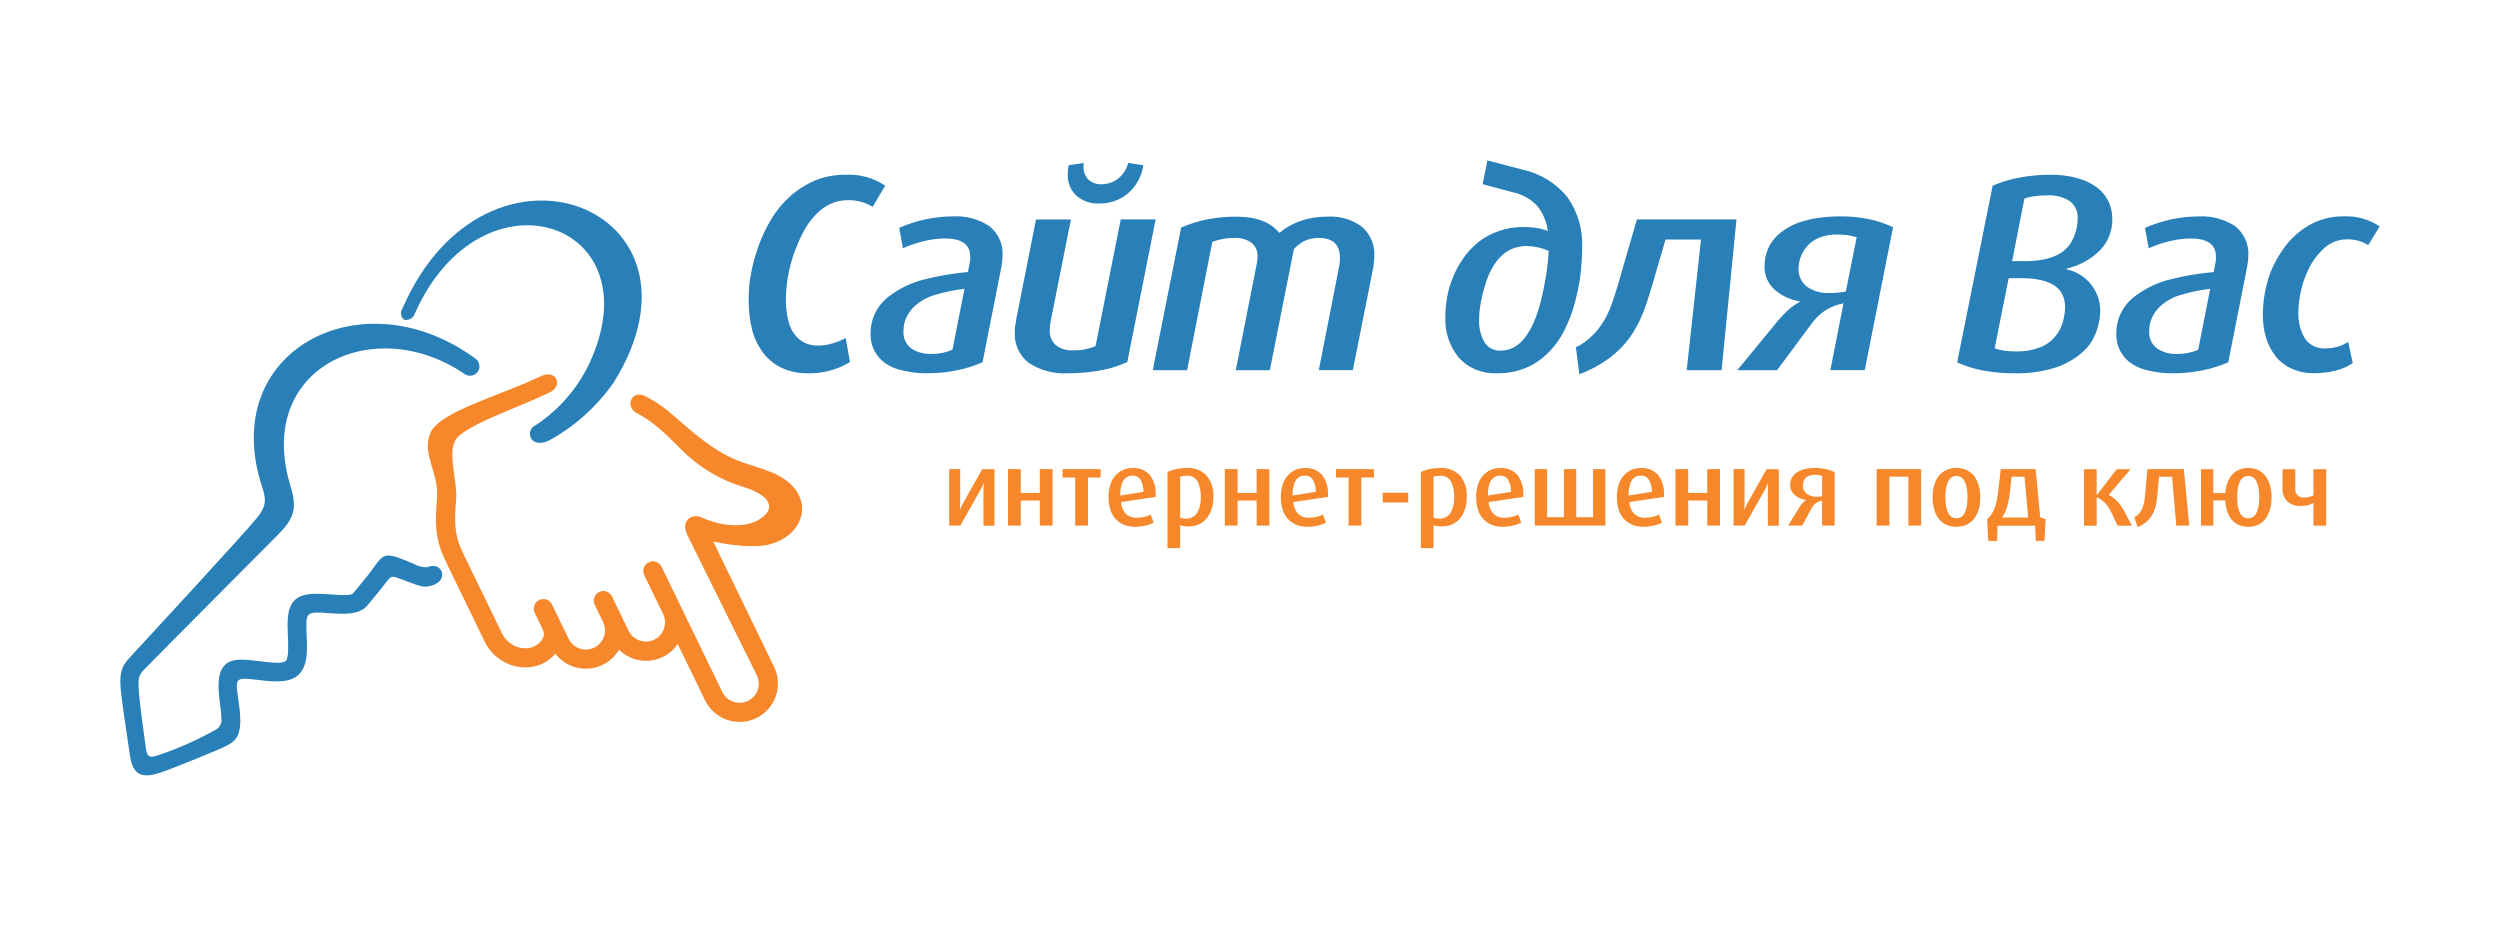
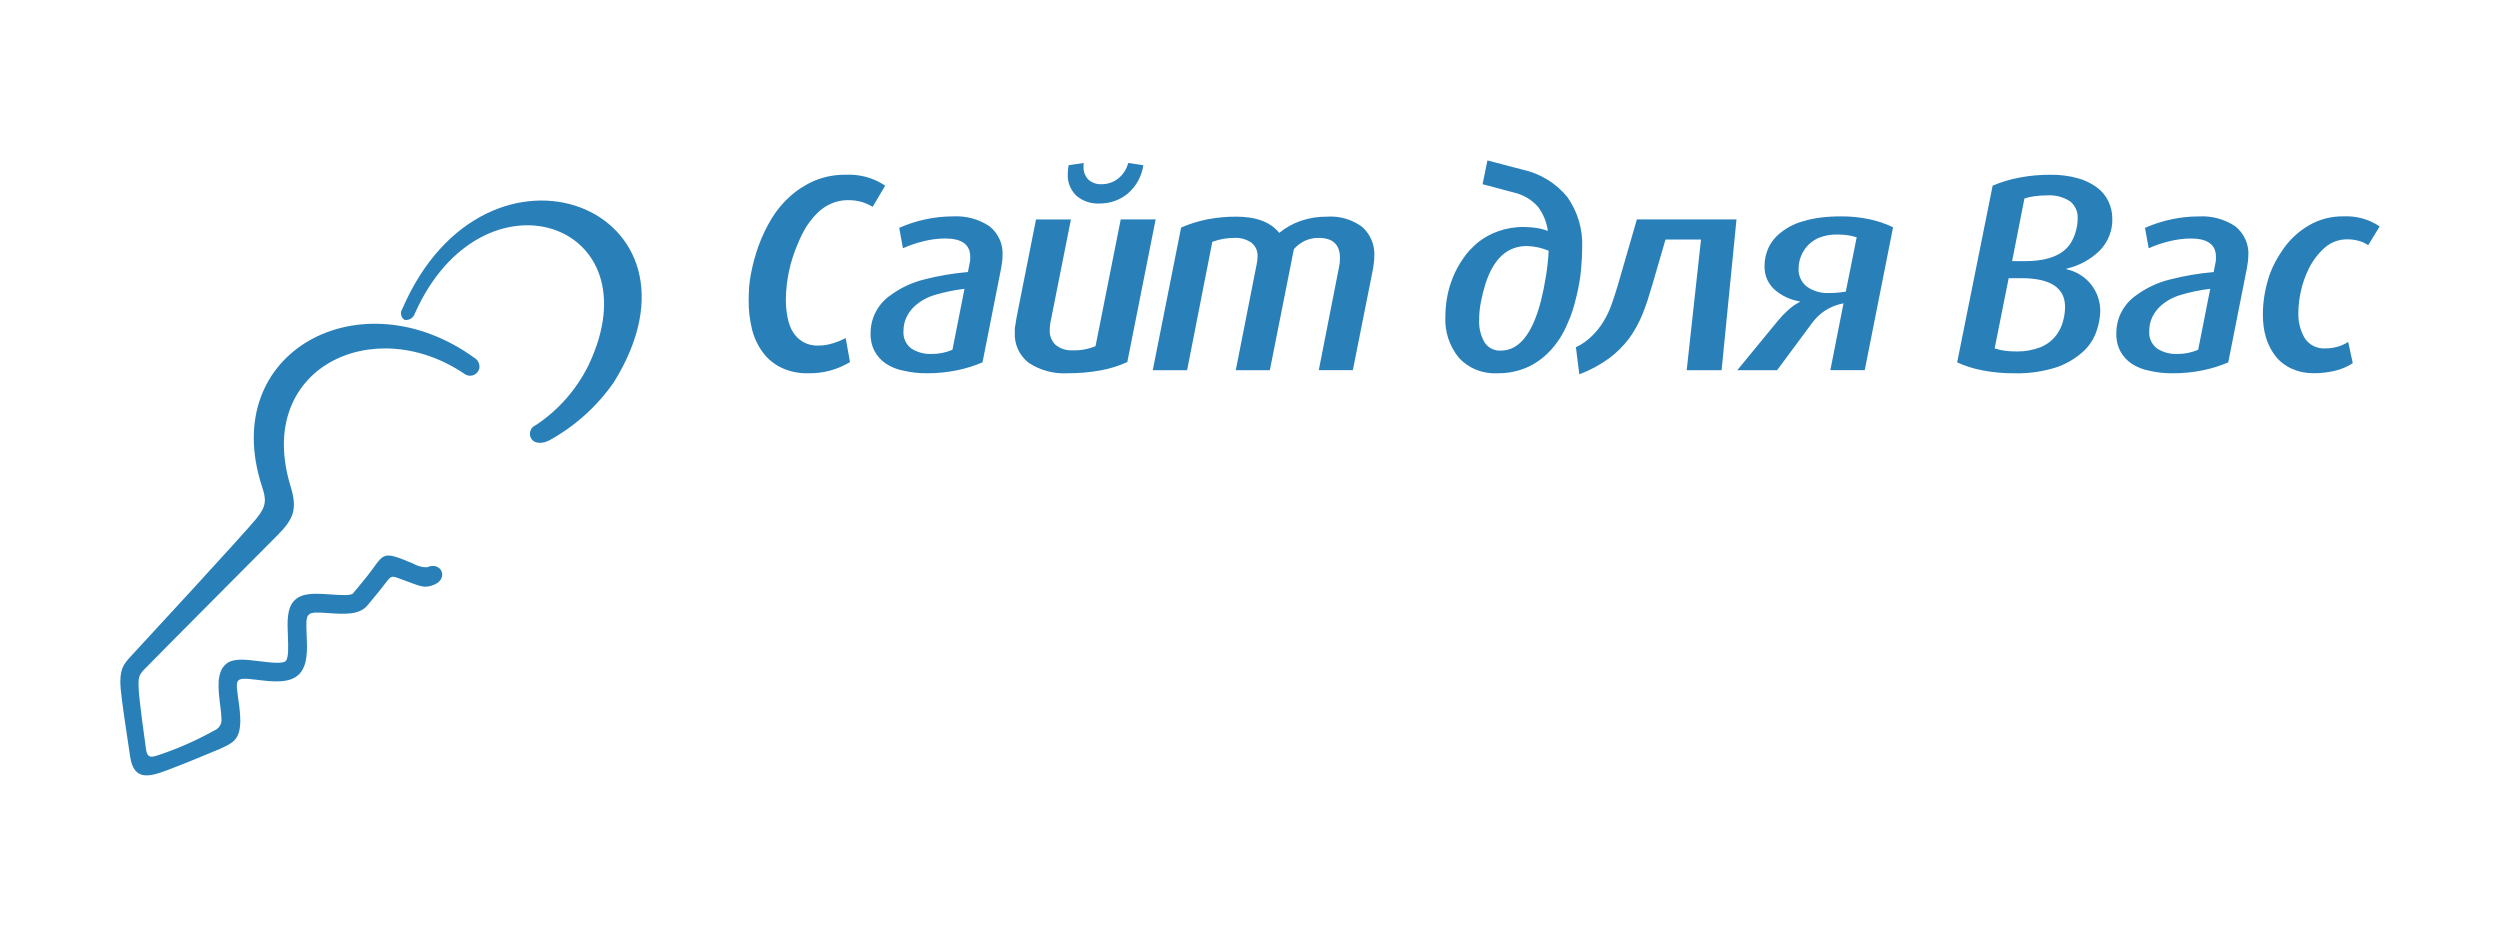
<svg xmlns="http://www.w3.org/2000/svg" width="187" height="70" viewBox="0 0 187 70" fill="none">
-   <path fill-rule="evenodd" clip-rule="evenodd" d="M45.07 49.734C44.475 50.02 43.8 50.094 43.157 49.942C42.515 49.79 41.945 49.422 41.541 48.899C41.28 49.208 40.957 49.459 40.594 49.635C40.318 49.768 40.023 49.856 39.719 49.896C39.023 49.982 38.318 49.847 37.705 49.508C37.085 49.174 36.584 48.656 36.271 48.026L33.298 41.902C32.449 40.154 32.567 38.723 32.692 37.257C32.851 35.368 31.488 33.911 32.215 32.339C32.942 30.766 37.539 29.552 40.49 28.122C41.618 27.601 42.206 28.891 41.029 29.392C38.586 30.576 34.538 31.883 34.022 33.001C33.506 34.119 34.233 36.017 34.119 37.374C34.013 38.641 33.909 39.877 34.588 41.276L37.561 47.401C37.743 47.764 38.033 48.062 38.392 48.254C38.738 48.448 39.137 48.526 39.531 48.479C39.683 48.458 39.83 48.412 39.968 48.344C40.196 48.236 40.392 48.069 40.534 47.861C40.645 47.706 40.696 47.516 40.679 47.327C40.669 47.255 40.647 47.186 40.614 47.122V47.119V47.115L39.989 45.822C39.912 45.652 39.904 45.459 39.968 45.283C40.031 45.107 40.161 44.964 40.329 44.882C40.497 44.8 40.691 44.788 40.868 44.846C41.045 44.905 41.193 45.031 41.279 45.197L41.905 46.489L41.909 46.498L42.531 47.778C42.697 48.12 42.992 48.382 43.351 48.507C43.711 48.631 44.105 48.608 44.447 48.442C44.789 48.276 45.051 47.981 45.175 47.622C45.3 47.263 45.277 46.869 45.111 46.527L44.485 45.238C44.444 45.153 44.42 45.061 44.414 44.967C44.409 44.873 44.422 44.779 44.453 44.69C44.484 44.601 44.532 44.519 44.594 44.449C44.657 44.379 44.733 44.321 44.817 44.28C44.902 44.239 44.994 44.215 45.088 44.21C45.182 44.204 45.276 44.217 45.365 44.248C45.454 44.279 45.536 44.327 45.606 44.389C45.677 44.452 45.734 44.528 45.775 44.612L46.401 45.902L47.027 47.194C47.196 47.532 47.491 47.79 47.848 47.912C48.206 48.034 48.597 48.01 48.937 47.845C49.277 47.68 49.538 47.388 49.663 47.032C49.789 46.675 49.769 46.284 49.608 45.943L48.815 44.31L48.189 43.018C48.106 42.846 48.095 42.649 48.157 42.469C48.22 42.289 48.351 42.142 48.523 42.059C48.694 41.975 48.891 41.964 49.071 42.026C49.251 42.089 49.399 42.22 49.482 42.392L50.108 43.681L50.901 45.314L54.03 51.762C54.196 52.104 54.491 52.366 54.851 52.49C55.21 52.615 55.604 52.592 55.947 52.426C56.289 52.26 56.551 51.965 56.676 51.606C56.8 51.246 56.777 50.852 56.611 50.51L51.495 40.187C50.782 38.902 51.808 38.377 52.474 38.705C53.65 39.248 55.371 39.562 56.588 38.971C58.247 38.087 57.579 37.053 55.715 36.458C53.864 35.915 52.186 34.899 50.848 33.51C50.416 33.078 49.94 32.601 49.312 32.057C48.789 31.593 48.209 31.196 47.587 30.877C46.743 30.415 47.229 29.035 48.368 29.684C49.045 30.039 49.678 30.473 50.252 30.977C51.832 32.345 53.487 33.874 55.546 34.587C57.072 35.116 58.724 35.42 59.619 36.799C60.549 38.229 59.738 40.114 57.607 40.711C56.494 41.023 54.498 40.771 53.347 40.502L57.901 49.882C58.233 50.566 58.279 51.354 58.03 52.072C57.781 52.791 57.257 53.381 56.572 53.712C55.888 54.044 55.1 54.091 54.381 53.842C53.662 53.593 53.072 53.069 52.74 52.385L50.694 48.171C50.341 48.694 49.824 49.085 49.225 49.284C48.626 49.483 47.978 49.478 47.382 49.27C46.975 49.13 46.604 48.899 46.298 48.596C46.012 49.09 45.584 49.486 45.07 49.734Z" fill="#F6872A" />
  <path fill-rule="evenodd" clip-rule="evenodd" d="M30.099 23.089C36.393 8.553 54.003 15.592 45.914 28.594C44.672 30.378 43.039 31.854 41.141 32.911C40.678 33.175 40.004 33.259 39.725 32.788C39.677 32.701 39.647 32.604 39.639 32.504C39.631 32.404 39.645 32.303 39.679 32.209C39.713 32.115 39.767 32.029 39.838 31.958C39.908 31.886 39.992 31.831 40.086 31.795C41.779 30.67 43.143 29.114 44.036 27.288C49.107 16.583 36.038 12.196 31.032 23.445C30.982 23.605 30.876 23.742 30.733 23.83C30.591 23.919 30.422 23.953 30.256 23.927C30.19 23.883 30.133 23.826 30.09 23.76C30.046 23.694 30.016 23.619 30.001 23.541C29.986 23.463 29.988 23.383 30.004 23.305C30.021 23.228 30.053 23.154 30.099 23.089ZM35.522 26.795C35.641 26.872 35.735 26.981 35.795 27.11C35.854 27.239 35.876 27.381 35.858 27.522C35.836 27.64 35.784 27.752 35.708 27.845C35.631 27.938 35.532 28.01 35.42 28.054C35.308 28.098 35.186 28.113 35.067 28.097C34.947 28.081 34.834 28.035 34.737 27.963C27.925 23.348 19.026 27.522 21.733 36.367C22.249 38.052 21.994 38.791 20.763 40.029C20.081 40.715 11.56 49.272 10.763 50.101C10.334 50.546 10.341 50.816 10.377 51.587C10.413 52.386 10.859 55.63 10.928 56.081C11.043 56.838 11.485 56.597 12.037 56.419C13.415 55.949 14.748 55.355 16.019 54.644C16.169 54.586 16.299 54.487 16.397 54.36C16.494 54.232 16.554 54.079 16.57 53.919C16.563 53.528 16.529 53.137 16.47 52.749C16.321 51.555 16.16 50.265 16.933 49.645C17.466 49.22 18.367 49.331 19.346 49.451C20.21 49.558 21.159 49.672 21.376 49.439C21.594 49.207 21.567 48.367 21.534 47.562C21.489 46.514 21.448 45.499 22.023 44.913C22.607 44.316 23.635 44.387 24.685 44.46C25.46 44.515 26.252 44.57 26.407 44.384C26.727 44.001 27 43.667 27.256 43.356C28.841 41.424 28.328 41.079 30.897 42.152C31.212 42.341 31.573 42.439 31.941 42.434C32.984 41.962 33.588 43.233 32.518 43.715C31.769 44.056 31.402 43.831 30.422 43.477C29.002 42.965 29.434 42.914 28.341 44.247C28.059 44.591 27.758 44.958 27.485 45.285C26.871 46.02 25.715 45.939 24.584 45.861C22.854 45.74 22.866 45.769 22.939 47.505C22.984 48.596 23.031 49.725 22.405 50.398C21.701 51.155 20.379 50.992 19.173 50.844C17.427 50.629 17.639 50.799 17.862 52.576C17.931 53.03 17.969 53.489 17.976 53.949C17.946 55.385 17.392 55.586 16.366 56.053C15.408 56.465 13.427 57.267 12.433 57.637C11.131 58.125 10.002 58.395 9.735 56.599C9.5 55.022 9.101 52.429 9.024 51.501C8.908 50.102 9.226 49.7 9.768 49.113C10.612 48.203 18.183 40.004 19.181 38.786C19.963 37.833 19.913 37.35 19.597 36.386C16.287 26.264 27.027 20.601 35.522 26.795Z" fill="#2980B9" />
-   <path fill-rule="evenodd" clip-rule="evenodd" d="M73.566 36.721C73.566 36.533 73.573 36.345 73.589 36.157H73.573C73.49 36.343 73.409 36.511 73.331 36.66L71.828 39.316H71V35.092H71.821V37.561C71.821 37.744 71.813 37.929 71.797 38.119H71.813C71.882 37.944 71.963 37.774 72.055 37.61L73.469 35.094H74.384V39.318H73.563V36.724L73.566 36.721ZM77.778 39.315V37.442H76.355V39.315H75.402V35.091H76.355V36.87H77.778V35.091H78.731V39.315H77.778ZM81.38 35.718V39.315H80.426V35.72H79.48V35.093H82.325V35.72H81.379L81.38 35.718ZM83.851 37.552C83.865 37.874 83.989 38.181 84.202 38.422C84.312 38.527 84.442 38.609 84.585 38.661C84.727 38.714 84.879 38.736 85.031 38.727C85.224 38.727 85.417 38.705 85.605 38.661C85.768 38.627 85.925 38.567 86.07 38.484L86.297 39.098C86.097 39.197 85.885 39.27 85.667 39.317C85.415 39.376 85.156 39.404 84.897 39.404C84.609 39.408 84.322 39.355 84.054 39.247C83.811 39.141 83.596 38.983 83.421 38.784C83.247 38.585 83.118 38.35 83.045 38.095C83.003 37.955 82.972 37.812 82.952 37.668C82.93 37.511 82.92 37.352 82.921 37.194C82.917 36.892 82.956 36.591 83.038 36.301C83.108 36.048 83.231 35.813 83.397 35.611C83.553 35.423 83.748 35.271 83.968 35.165C84.208 35.057 84.47 35.003 84.734 35.008C84.971 34.993 85.207 35.032 85.427 35.122C85.647 35.211 85.844 35.349 86.003 35.525C86.327 35.963 86.484 36.503 86.445 37.046V37.171L83.851 37.555V37.552ZM85.531 36.792C85.539 36.48 85.468 36.171 85.323 35.895C85.259 35.789 85.167 35.704 85.058 35.648C84.948 35.592 84.825 35.568 84.703 35.577C84.563 35.574 84.425 35.609 84.304 35.679C84.186 35.749 84.088 35.848 84.018 35.965C83.938 36.102 83.881 36.252 83.851 36.408C83.813 36.596 83.794 36.788 83.796 36.98V37.066L85.531 36.792ZM90.761 37.152C90.764 37.468 90.719 37.783 90.628 38.085C90.55 38.344 90.419 38.584 90.245 38.79C90.085 38.979 89.885 39.129 89.659 39.229C89.421 39.328 89.166 39.378 88.909 39.378C88.79 39.378 88.671 39.369 88.553 39.35C88.458 39.337 88.365 39.314 88.275 39.284V41H87.329V35.309C87.545 35.202 87.775 35.124 88.013 35.078C88.266 35.028 88.524 35.003 88.782 35.004C89.051 34.987 89.321 35.028 89.573 35.124C89.825 35.22 90.054 35.37 90.243 35.562C90.612 36.005 90.797 36.573 90.76 37.149L90.761 37.152ZM89.815 37.176C89.835 36.773 89.753 36.371 89.577 36.008C89.496 35.868 89.377 35.754 89.234 35.679C89.091 35.604 88.929 35.572 88.768 35.585C88.68 35.585 88.593 35.591 88.506 35.605C88.426 35.616 88.349 35.638 88.276 35.672V38.719C88.41 38.773 88.553 38.797 88.697 38.79C88.861 38.8 89.024 38.768 89.172 38.696C89.319 38.623 89.445 38.514 89.537 38.378C89.746 38.014 89.843 37.595 89.816 37.176H89.815ZM93.996 39.315V37.442H92.572V39.315H91.619V35.091H92.572V36.87H93.995V35.091H94.948V39.315H93.994H93.996ZM96.739 37.552C96.754 37.874 96.878 38.181 97.091 38.422C97.201 38.527 97.331 38.609 97.474 38.661C97.616 38.714 97.768 38.736 97.919 38.727C98.113 38.727 98.306 38.705 98.494 38.661C98.657 38.627 98.814 38.567 98.959 38.484L99.186 39.098C98.986 39.197 98.774 39.27 98.556 39.317C98.304 39.376 98.046 39.404 97.787 39.404C97.498 39.408 97.211 39.355 96.942 39.247C96.7 39.141 96.484 38.983 96.31 38.784C96.136 38.585 96.007 38.349 95.934 38.095C95.892 37.955 95.861 37.812 95.841 37.668C95.819 37.511 95.809 37.352 95.81 37.194C95.806 36.892 95.845 36.591 95.927 36.301C95.997 36.048 96.12 35.813 96.286 35.611C96.442 35.423 96.637 35.271 96.857 35.165C97.097 35.057 97.359 35.004 97.623 35.008C97.86 34.993 98.097 35.032 98.317 35.122C98.536 35.211 98.733 35.349 98.892 35.525C99.216 35.963 99.373 36.503 99.334 37.046V37.171L96.739 37.555V37.552ZM98.42 36.792C98.428 36.48 98.357 36.171 98.213 35.895C98.148 35.789 98.056 35.704 97.947 35.648C97.837 35.592 97.714 35.568 97.591 35.577C97.451 35.574 97.314 35.61 97.193 35.679C97.076 35.749 96.978 35.848 96.907 35.965C96.827 36.102 96.771 36.252 96.74 36.408C96.702 36.596 96.683 36.788 96.685 36.98V37.066L98.42 36.792ZM101.827 35.718V39.315H100.874V35.72H99.928V35.093H102.773V35.72H101.827L101.827 35.718ZM103.43 37.591V36.862H105.336V37.591H103.43ZM109.713 37.152C109.717 37.468 109.672 37.783 109.58 38.085C109.502 38.344 109.371 38.584 109.197 38.79C109.037 38.979 108.837 39.129 108.611 39.229C108.373 39.328 108.119 39.378 107.861 39.378C107.742 39.378 107.623 39.369 107.506 39.35C107.411 39.336 107.318 39.314 107.228 39.284V41H106.282V35.309C106.498 35.202 106.728 35.124 106.965 35.078C107.219 35.028 107.477 35.003 107.736 35.004C108.005 34.987 108.274 35.028 108.526 35.124C108.778 35.22 109.007 35.37 109.197 35.562C109.565 36.005 109.749 36.573 109.712 37.149L109.713 37.152ZM108.767 37.176C108.788 36.773 108.706 36.371 108.529 36.008C108.448 35.868 108.329 35.754 108.186 35.679C108.043 35.604 107.882 35.571 107.721 35.585C107.633 35.585 107.545 35.591 107.459 35.605C107.379 35.615 107.301 35.638 107.228 35.672V38.719C107.362 38.773 107.506 38.797 107.65 38.79C107.814 38.8 107.977 38.768 108.124 38.696C108.272 38.623 108.398 38.514 108.49 38.378C108.698 38.013 108.795 37.595 108.768 37.176H108.767ZM111.346 37.552C111.361 37.874 111.485 38.181 111.698 38.422C111.808 38.527 111.938 38.609 112.08 38.661C112.223 38.714 112.375 38.736 112.526 38.727C112.72 38.727 112.912 38.705 113.101 38.661C113.264 38.627 113.421 38.567 113.566 38.484L113.792 39.098C113.593 39.197 113.381 39.27 113.164 39.317C112.911 39.376 112.653 39.404 112.394 39.404C112.105 39.408 111.817 39.355 111.549 39.247C111.307 39.141 111.091 38.983 110.917 38.784C110.743 38.585 110.614 38.35 110.541 38.095C110.499 37.955 110.467 37.812 110.447 37.668C110.426 37.511 110.416 37.352 110.416 37.194C110.413 36.892 110.452 36.591 110.533 36.301C110.605 36.049 110.727 35.814 110.893 35.611C111.049 35.424 111.244 35.271 111.463 35.165C111.704 35.057 111.966 35.004 112.229 35.008C112.466 34.993 112.703 35.032 112.923 35.122C113.143 35.211 113.34 35.349 113.5 35.525C113.823 35.963 113.98 36.503 113.941 37.046V37.171L111.346 37.555V37.552ZM113.027 36.792C113.034 36.48 112.963 36.171 112.82 35.895C112.755 35.79 112.663 35.705 112.553 35.648C112.443 35.593 112.321 35.568 112.198 35.577C112.058 35.574 111.92 35.61 111.799 35.679C111.683 35.75 111.585 35.848 111.515 35.965C111.434 36.102 111.378 36.252 111.348 36.408C111.31 36.596 111.291 36.788 111.292 36.98V37.066L113.027 36.792ZM114.801 39.315V35.091H115.723V38.688H116.98V35.091H117.902V38.688H119.16V35.091H120.083V39.315H114.797H114.801ZM121.874 37.552C121.887 37.874 122.012 38.181 122.225 38.422C122.335 38.527 122.465 38.609 122.608 38.661C122.75 38.714 122.902 38.736 123.054 38.727C123.247 38.727 123.44 38.705 123.628 38.661C123.791 38.627 123.948 38.567 124.093 38.484L124.32 39.098C124.12 39.197 123.909 39.27 123.691 39.317C123.438 39.375 123.18 39.404 122.921 39.404C122.632 39.408 122.345 39.355 122.077 39.247C121.835 39.141 121.619 38.983 121.444 38.784C121.27 38.585 121.142 38.35 121.069 38.095C121.026 37.955 120.995 37.812 120.975 37.668C120.954 37.511 120.943 37.352 120.944 37.194C120.94 36.892 120.979 36.591 121.061 36.301C121.132 36.048 121.254 35.813 121.421 35.611C121.577 35.423 121.771 35.271 121.991 35.165C122.232 35.057 122.493 35.003 122.757 35.008C122.994 34.993 123.231 35.032 123.45 35.122C123.67 35.211 123.867 35.349 124.026 35.525C124.35 35.963 124.507 36.503 124.468 37.046V37.171L121.874 37.555V37.552ZM123.554 36.792C123.562 36.48 123.491 36.171 123.347 35.895C123.282 35.79 123.19 35.705 123.081 35.649C122.971 35.593 122.848 35.568 122.726 35.577C122.586 35.574 122.448 35.609 122.327 35.679C122.21 35.749 122.112 35.847 122.042 35.965C121.961 36.102 121.905 36.252 121.875 36.408C121.836 36.596 121.818 36.788 121.819 36.98V37.066L123.554 36.792ZM127.704 39.315V37.442H126.281V39.315H125.326V35.091H126.279V36.87H127.702V35.091H128.654V39.315H127.702H127.704ZM132.236 36.721C132.236 36.533 132.245 36.345 132.26 36.157H132.245C132.161 36.343 132.08 36.511 132.002 36.66L130.5 39.316H129.671V35.092H130.492V37.561C130.492 37.744 130.484 37.929 130.469 38.119H130.484C130.554 37.944 130.635 37.774 130.726 37.61L132.141 35.094H133.056V39.318H132.235V36.724L132.236 36.721ZM136.293 37.442C136.124 37.476 135.964 37.544 135.823 37.642C135.696 37.736 135.592 37.858 135.519 37.998L134.807 39.315H133.753L134.588 37.951C134.65 37.845 134.723 37.745 134.806 37.654C134.887 37.562 134.978 37.48 135.079 37.411V37.403C134.919 37.375 134.761 37.327 134.612 37.262C134.476 37.206 134.351 37.126 134.243 37.027C134.139 36.938 134.054 36.828 133.993 36.705C133.933 36.573 133.903 36.428 133.907 36.282C133.9 36.088 133.946 35.895 134.04 35.724C134.134 35.562 134.266 35.425 134.424 35.325C134.607 35.212 134.807 35.13 135.017 35.082C135.138 35.056 135.261 35.036 135.384 35.023C135.517 35.01 135.65 35.003 135.783 35.004C136.045 35.002 136.306 35.03 136.562 35.086C136.792 35.136 137.016 35.21 137.229 35.309V39.314H136.291V37.441L136.293 37.442ZM136.293 35.601C136.215 35.569 136.134 35.546 136.051 35.534C135.955 35.521 135.858 35.514 135.762 35.515C135.523 35.498 135.286 35.568 135.094 35.711C135.012 35.79 134.949 35.887 134.909 35.994C134.869 36.101 134.853 36.216 134.864 36.33C134.86 36.445 134.883 36.559 134.931 36.663C134.979 36.767 135.052 36.859 135.142 36.93C135.342 37.084 135.589 37.162 135.841 37.153C135.924 37.153 136.008 37.153 136.087 37.145C136.157 37.141 136.226 37.133 136.295 37.121V35.601H136.293ZM142.747 39.316V35.656H141.325V39.316H140.371V35.092H143.7V39.316H142.746H142.747ZM148.124 37.2C148.125 37.499 148.088 37.797 148.013 38.086C147.943 38.336 147.83 38.572 147.679 38.783C147.529 38.974 147.339 39.129 147.122 39.238C146.878 39.35 146.612 39.406 146.343 39.402C146.074 39.409 145.806 39.353 145.562 39.238C145.34 39.134 145.147 38.978 145 38.783C144.846 38.574 144.735 38.337 144.671 38.086C144.629 37.948 144.6 37.806 144.585 37.662C144.569 37.509 144.561 37.354 144.561 37.2C144.561 37.048 144.569 36.896 144.585 36.745C144.6 36.602 144.629 36.46 144.671 36.323C144.733 36.073 144.845 35.838 145 35.632C145.148 35.436 145.341 35.277 145.562 35.17C145.806 35.054 146.073 34.996 146.343 35.003C146.612 34.999 146.879 35.056 147.122 35.17C147.341 35.279 147.531 35.438 147.679 35.632C147.831 35.84 147.944 36.074 148.013 36.323C148.087 36.609 148.125 36.904 148.124 37.2ZM147.171 37.184C147.171 36.977 147.155 36.77 147.124 36.565C147.1 36.392 147.052 36.223 146.983 36.063C146.929 35.932 146.843 35.816 146.733 35.726C146.62 35.643 146.483 35.599 146.343 35.601C146.203 35.598 146.066 35.642 145.954 35.726C145.842 35.815 145.753 35.931 145.696 36.063C145.627 36.223 145.579 36.392 145.556 36.565C145.54 36.665 145.529 36.766 145.524 36.867C145.519 36.969 145.516 37.075 145.516 37.184C145.516 37.293 145.519 37.401 145.524 37.505C145.529 37.605 145.539 37.705 145.556 37.803C145.58 37.978 145.627 38.15 145.696 38.313C145.753 38.444 145.842 38.559 145.954 38.647C146.067 38.73 146.204 38.771 146.343 38.764C146.482 38.768 146.619 38.727 146.733 38.647C146.844 38.56 146.931 38.444 146.983 38.313C147.052 38.15 147.099 37.978 147.124 37.803C147.156 37.598 147.172 37.391 147.171 37.184ZM152.273 40.462L152.234 39.318H149.421L149.381 40.462H148.725L148.638 38.844C148.779 38.722 148.9 38.579 148.998 38.421C149.091 38.261 149.17 38.093 149.233 37.919C149.263 37.831 149.292 37.737 149.314 37.64C149.337 37.543 149.36 37.443 149.381 37.339C149.412 37.134 149.444 36.923 149.475 36.704L149.655 35.09H152.265L152.608 38.694L153.007 38.835L152.929 40.462H152.273ZM150.468 35.658L150.351 36.708C150.34 36.813 150.329 36.911 150.315 37.002C150.302 37.094 150.288 37.184 150.273 37.273C150.257 37.361 150.241 37.449 150.226 37.535C150.211 37.621 150.192 37.702 150.17 37.782C150.123 37.939 150.067 38.098 150.003 38.26C149.971 38.339 149.934 38.416 149.892 38.491C149.85 38.567 149.806 38.641 149.759 38.714H151.706L151.433 35.658H150.464H150.468ZM157.994 38.456C157.926 38.315 157.857 38.181 157.783 38.056C157.712 37.933 157.63 37.816 157.537 37.708C157.444 37.599 157.339 37.502 157.224 37.418C157.101 37.328 156.969 37.254 156.83 37.195V39.319H155.884V35.095H156.83V37.03H156.845L158.33 35.095H159.37L157.728 37.022C157.992 37.149 158.227 37.327 158.42 37.547C158.613 37.774 158.78 38.022 158.921 38.284L159.461 39.319H158.39L157.991 38.456L157.994 38.456ZM162.472 35.658H161.495L161.38 36.947C161.364 37.089 161.348 37.226 161.333 37.359C161.317 37.492 161.296 37.619 161.27 37.739C161.227 37.974 161.147 38.202 161.035 38.413C160.923 38.626 160.778 38.819 160.606 38.985C160.396 39.174 160.155 39.325 159.894 39.431L159.651 38.694C159.8 38.612 159.932 38.503 160.041 38.373C160.137 38.243 160.216 38.1 160.275 37.949C160.332 37.795 160.374 37.635 160.4 37.472C160.411 37.383 160.421 37.295 160.432 37.21C160.442 37.124 160.453 37.036 160.462 36.947L160.629 35.09H163.349L163.755 39.313H162.786L162.473 35.654L162.472 35.658ZM169.912 37.202C169.913 37.501 169.876 37.799 169.801 38.088C169.733 38.338 169.622 38.574 169.473 38.785C169.335 38.98 169.149 39.137 168.933 39.24C168.694 39.354 168.432 39.41 168.168 39.404C168.037 39.405 167.907 39.392 167.779 39.365C167.665 39.34 167.553 39.306 167.445 39.263C167.241 39.169 167.062 39.03 166.921 38.855C166.773 38.668 166.66 38.456 166.587 38.228C166.505 37.969 166.458 37.701 166.446 37.429H165.556V39.318H164.634V35.094H165.552V36.879H166.451C166.467 36.622 166.52 36.369 166.607 36.127C166.647 36.017 166.696 35.911 166.752 35.809C166.808 35.711 166.872 35.618 166.943 35.53C167.089 35.366 167.267 35.235 167.467 35.146C167.689 35.048 167.929 35 168.171 35.005C168.436 35 168.698 35.057 168.936 35.172C169.15 35.282 169.335 35.44 169.477 35.635C169.623 35.845 169.733 36.078 169.804 36.325C169.879 36.611 169.917 36.906 169.916 37.202H169.912ZM168.998 37.186C168.998 36.979 168.983 36.772 168.951 36.568C168.928 36.394 168.88 36.225 168.81 36.065C168.756 35.934 168.67 35.818 168.56 35.728C168.447 35.645 168.311 35.601 168.171 35.603C168.031 35.6 167.894 35.644 167.781 35.728C167.669 35.817 167.58 35.933 167.524 36.065C167.454 36.225 167.406 36.394 167.382 36.568C167.367 36.666 167.356 36.767 167.351 36.869C167.345 36.97 167.343 37.077 167.343 37.186C167.343 37.295 167.343 37.403 167.351 37.508C167.356 37.607 167.367 37.707 167.382 37.806C167.407 37.981 167.455 38.152 167.524 38.315C167.58 38.446 167.669 38.561 167.781 38.65C167.894 38.732 168.031 38.773 168.171 38.767C168.31 38.77 168.446 38.729 168.56 38.65C168.672 38.562 168.758 38.447 168.81 38.315C168.879 38.152 168.927 37.981 168.951 37.806C168.984 37.601 168.999 37.394 168.998 37.186ZM173.046 37.617C172.77 37.774 172.457 37.853 172.14 37.844C171.762 37.871 171.389 37.751 171.097 37.51C170.968 37.377 170.869 37.218 170.806 37.044C170.744 36.869 170.718 36.684 170.732 36.499V35.096H171.687V36.499C171.671 36.594 171.678 36.692 171.706 36.785C171.735 36.877 171.784 36.962 171.851 37.032C171.918 37.102 172 37.155 172.091 37.188C172.182 37.221 172.279 37.232 172.375 37.22C172.61 37.224 172.842 37.164 173.046 37.048V35.095H174V39.319H173.046V37.617V37.617Z" fill="#F6872A" />
  <path fill-rule="evenodd" clip-rule="evenodd" d="M65.273 15.473C65.02 15.315 64.746 15.192 64.459 15.107C64.118 15.011 63.764 14.965 63.41 14.971C62.989 14.97 62.574 15.055 62.189 15.222C61.806 15.388 61.458 15.622 61.162 15.912C61.005 16.065 60.858 16.227 60.721 16.396C60.579 16.57 60.447 16.752 60.325 16.94C60.075 17.347 59.86 17.774 59.683 18.216C59.394 18.88 59.172 19.57 59.019 20.276C58.867 20.981 58.788 21.699 58.783 22.419C58.781 22.869 58.824 23.317 58.912 23.758C58.952 23.957 59.006 24.152 59.072 24.344C59.135 24.52 59.218 24.688 59.319 24.846C59.505 25.145 59.762 25.396 60.068 25.578C60.413 25.77 60.806 25.864 61.203 25.85C61.57 25.848 61.935 25.792 62.284 25.683C62.621 25.582 62.948 25.449 63.258 25.285L63.579 27.084C62.63 27.659 61.528 27.95 60.411 27.92C59.73 27.934 59.055 27.791 58.441 27.502C57.898 27.239 57.428 26.852 57.071 26.373C56.689 25.858 56.413 25.275 56.257 24.658C56.079 23.946 55.993 23.216 56.001 22.483C56.001 22.161 56.011 21.836 56.032 21.51C56.057 21.163 56.104 20.817 56.171 20.475C56.307 19.757 56.5 19.051 56.75 18.363C57.005 17.665 57.328 16.993 57.713 16.355C58.089 15.733 58.558 15.169 59.104 14.681C59.647 14.193 60.27 13.798 60.946 13.51C61.677 13.209 62.464 13.059 63.258 13.071C64.308 13.016 65.347 13.303 66.213 13.887L65.271 15.476L65.273 15.473ZM74.99 19.155C75.022 18.732 74.95 18.308 74.778 17.918C74.607 17.529 74.342 17.185 74.005 16.917C73.206 16.388 72.25 16.131 71.286 16.185C70.595 16.186 69.906 16.26 69.231 16.405C68.553 16.549 67.893 16.763 67.261 17.043L67.54 18.57C68.032 18.348 68.544 18.173 69.07 18.047C69.598 17.912 70.141 17.842 70.687 17.838C71.943 17.838 72.571 18.291 72.571 19.197V19.406C72.571 19.448 72.567 19.49 72.56 19.532C72.553 19.573 72.542 19.629 72.528 19.699L72.4 20.347C71.297 20.442 70.205 20.628 69.135 20.902C68.233 21.124 67.385 21.518 66.64 22.062C66.167 22.383 65.782 22.812 65.517 23.311C65.252 23.811 65.116 24.366 65.12 24.928C65.101 25.392 65.204 25.853 65.42 26.267C65.622 26.644 65.916 26.967 66.276 27.208C66.678 27.468 67.129 27.646 67.603 27.731C68.157 27.861 68.725 27.924 69.295 27.919C70.079 27.926 70.862 27.849 71.629 27.689C72.268 27.555 72.892 27.358 73.492 27.103L74.883 20.076C74.912 19.908 74.937 19.747 74.958 19.592C74.979 19.447 74.99 19.301 74.99 19.155ZM72.143 21.603L71.243 26.162C70.745 26.377 70.204 26.484 69.659 26.476C69.137 26.493 68.621 26.355 68.181 26.078C67.973 25.924 67.808 25.719 67.704 25.485C67.599 25.251 67.557 24.994 67.582 24.739C67.579 24.389 67.656 24.043 67.807 23.725C67.955 23.414 68.162 23.134 68.418 22.899C68.848 22.511 69.365 22.225 69.927 22.062C70.65 21.846 71.392 21.692 72.143 21.603ZM84.323 27.082C83.679 27.375 82.999 27.586 82.3 27.71C81.512 27.852 80.713 27.922 79.912 27.919C78.859 27.987 77.812 27.711 76.936 27.134C76.591 26.86 76.317 26.509 76.138 26.111C75.959 25.713 75.88 25.278 75.908 24.844V24.583C75.915 24.488 75.93 24.394 75.952 24.301L76.037 23.757L77.493 16.416H80.105L78.628 23.84C78.605 23.953 78.573 24.088 78.552 24.249C78.533 24.391 78.522 24.535 78.521 24.679C78.507 24.887 78.541 25.097 78.618 25.292C78.696 25.486 78.816 25.663 78.97 25.808C79.332 26.093 79.791 26.235 80.255 26.205C80.835 26.22 81.412 26.113 81.946 25.892L83.83 16.413H86.442L84.323 27.079V27.082ZM85.522 12.358C85.406 13.179 84.992 13.933 84.355 14.481C83.76 14.972 83.003 15.235 82.224 15.223C81.597 15.253 80.983 15.043 80.512 14.638C80.292 14.426 80.121 14.171 80.011 13.89C79.9 13.608 79.852 13.307 79.87 13.006C79.869 12.788 79.89 12.571 79.933 12.358L81.069 12.19C81.055 12.238 81.048 12.287 81.047 12.337V12.421C81.034 12.605 81.059 12.79 81.121 12.965C81.184 13.139 81.282 13.299 81.411 13.435C81.543 13.554 81.699 13.645 81.868 13.704C82.037 13.764 82.217 13.79 82.396 13.78C82.834 13.782 83.259 13.642 83.607 13.383C83.996 13.081 84.271 12.662 84.389 12.19L85.524 12.358H85.522ZM102.799 19.155C102.823 18.75 102.754 18.345 102.599 17.969C102.444 17.593 102.205 17.255 101.9 16.98C101.148 16.416 100.211 16.141 99.266 16.206C98.596 16.199 97.93 16.305 97.297 16.52C96.71 16.722 96.166 17.026 95.691 17.419C95.034 16.61 93.963 16.206 92.479 16.206C91.753 16.202 91.028 16.269 90.316 16.405C89.638 16.54 88.978 16.746 88.347 17.022L86.227 27.689H88.796L90.681 18.089C90.942 17.994 91.21 17.92 91.484 17.869C91.763 17.819 92.046 17.794 92.329 17.796C92.783 17.77 93.232 17.895 93.603 18.151C93.757 18.274 93.88 18.431 93.96 18.61C94.04 18.788 94.075 18.982 94.064 19.177C94.061 19.373 94.039 19.569 93.999 19.762L92.436 27.689H94.984L96.783 18.632C97.016 18.371 97.299 18.158 97.618 18.005C97.94 17.861 98.291 17.79 98.645 17.796C99.702 17.796 100.23 18.298 100.229 19.301C100.229 19.455 100.219 19.609 100.197 19.761C100.176 19.915 100.142 20.046 100.123 20.159L98.645 27.686H101.193L102.692 20.159C102.725 19.993 102.747 19.821 102.767 19.646C102.787 19.483 102.798 19.319 102.799 19.154V19.155ZM118.347 18.507C118.347 18.744 118.339 18.999 118.326 19.27C118.312 19.542 118.29 19.838 118.261 20.159C118.233 20.48 118.19 20.805 118.133 21.142C118.076 21.48 118.005 21.819 117.919 22.167C117.833 22.53 117.736 22.882 117.63 23.223C117.521 23.57 117.389 23.909 117.234 24.238C116.955 24.916 116.564 25.544 116.078 26.099C115.603 26.646 115.021 27.094 114.365 27.417C113.624 27.764 112.81 27.936 111.988 27.919C111.454 27.948 110.92 27.86 110.425 27.661C109.93 27.462 109.488 27.157 109.13 26.769C108.414 25.893 108.052 24.791 108.113 23.673C108.115 23.196 108.158 22.721 108.242 22.251C108.284 22 108.341 21.752 108.412 21.508C108.484 21.265 108.569 21.017 108.67 20.766C108.87 20.265 109.129 19.787 109.44 19.343C109.592 19.113 109.764 18.896 109.954 18.695C110.144 18.497 110.344 18.308 110.554 18.13C111.008 17.769 111.522 17.486 112.074 17.294C112.691 17.075 113.344 16.968 114 16.98C114.294 16.981 114.588 17.002 114.878 17.043C115.186 17.087 115.488 17.164 115.778 17.273C115.693 16.618 115.439 15.995 115.039 15.464C114.556 14.92 113.907 14.543 113.187 14.388L110.896 13.778L111.26 12L113.894 12.69C115.225 12.981 116.413 13.712 117.255 14.761C118.021 15.862 118.404 17.174 118.347 18.504V18.507ZM115.842 18.758C115.328 18.539 114.775 18.418 114.215 18.402C112.731 18.402 111.689 19.371 111.089 21.309C110.958 21.736 110.851 22.169 110.768 22.607C110.684 23.034 110.641 23.468 110.639 23.903C110.609 24.493 110.746 25.079 111.036 25.597C111.163 25.801 111.345 25.968 111.562 26.078C111.779 26.189 112.022 26.24 112.267 26.225C113.622 26.225 114.621 24.984 115.264 22.502C115.407 21.93 115.532 21.309 115.639 20.64C115.741 20.017 115.808 19.388 115.842 18.758ZM126.164 27.689H128.775L129.89 16.413H122.438L121.003 21.37C120.861 21.862 120.702 22.32 120.554 22.75C120.4 23.194 120.199 23.622 119.954 24.025C119.717 24.422 119.429 24.788 119.097 25.113C118.924 25.283 118.738 25.44 118.541 25.584C118.334 25.735 118.112 25.864 117.877 25.971L118.134 28C118.937 27.698 119.693 27.29 120.382 26.787C120.953 26.358 121.458 25.851 121.881 25.281C122.083 25.004 122.265 24.714 122.427 24.413C122.592 24.111 122.739 23.801 122.867 23.482C123.123 22.855 123.347 22.147 123.574 21.37L124.58 17.919H127.235L126.165 27.686L126.164 27.689ZM136.91 27.689L137.895 22.688C137.403 22.78 136.934 22.965 136.514 23.232C136.126 23.492 135.789 23.818 135.519 24.194L132.928 27.689H129.952L132.992 23.987C133.221 23.707 133.471 23.445 133.742 23.203C134.005 22.96 134.3 22.753 134.619 22.586V22.543C133.903 22.429 133.237 22.113 132.703 21.633C132.468 21.41 132.282 21.141 132.159 20.844C132.036 20.547 131.977 20.228 131.988 19.907C131.985 19.447 132.08 18.991 132.266 18.568C132.481 18.099 132.813 17.689 133.23 17.376C133.745 16.97 134.344 16.678 134.986 16.519C135.391 16.4 135.807 16.316 136.227 16.268C136.725 16.21 137.225 16.182 137.726 16.184C138.424 16.181 139.12 16.251 139.803 16.393C140.426 16.521 141.03 16.725 141.601 17L139.482 27.688H136.912L136.91 27.689ZM138.88 17.754C138.668 17.681 138.449 17.629 138.227 17.597C137.982 17.561 137.735 17.543 137.488 17.544C136.971 17.523 136.455 17.616 135.979 17.816C135.611 17.989 135.291 18.247 135.048 18.568C134.722 19.007 134.543 19.532 134.534 20.074C134.52 20.331 134.567 20.588 134.673 20.825C134.779 21.061 134.94 21.269 135.144 21.433C135.63 21.779 136.224 21.95 136.824 21.917C137.241 21.921 137.657 21.885 138.067 21.81L138.88 17.752V17.754ZM158 16.311C158.018 16.763 157.942 17.214 157.776 17.636C157.611 18.058 157.359 18.444 157.037 18.768C156.356 19.424 155.504 19.883 154.574 20.096V20.139C155.318 20.299 155.979 20.714 156.437 21.309C156.873 21.876 157.106 22.567 157.1 23.276C157.087 23.76 157 24.239 156.843 24.698C156.661 25.274 156.338 25.798 155.902 26.225C155.335 26.754 154.665 27.166 153.932 27.438C152.878 27.788 151.769 27.952 150.656 27.922C149.858 27.927 149.062 27.854 148.28 27.702C147.629 27.581 146.996 27.38 146.395 27.106L149.05 13.887C149.696 13.613 150.371 13.41 151.063 13.281C151.825 13.138 152.599 13.068 153.375 13.072C154.054 13.062 154.732 13.146 155.387 13.323C155.912 13.461 156.406 13.695 156.842 14.013C157.208 14.282 157.502 14.633 157.699 15.037C157.894 15.436 157.997 15.872 157.999 16.313L158 16.311ZM155.409 16.332C155.423 16.093 155.379 15.855 155.283 15.635C155.186 15.416 155.039 15.221 154.852 15.066C154.33 14.724 153.703 14.566 153.076 14.617C152.789 14.617 152.503 14.635 152.219 14.671C151.949 14.702 151.683 14.762 151.427 14.848L150.506 19.534H151.448C153.175 19.534 154.324 19.08 154.895 18.174C155.061 17.903 155.187 17.611 155.27 17.306C155.361 16.989 155.409 16.662 155.409 16.333V16.332ZM154.467 22.962C154.467 21.526 153.375 20.808 151.191 20.807H150.249L149.2 26.057C149.447 26.142 149.701 26.202 149.96 26.235C150.255 26.272 150.552 26.29 150.849 26.289C151.445 26.297 152.037 26.194 152.594 25.986C153.111 25.786 153.554 25.44 153.868 24.992C154.075 24.696 154.227 24.367 154.317 24.02C154.413 23.675 154.464 23.32 154.467 22.963V22.962ZM168.172 19.155C168.172 19.302 168.161 19.449 168.14 19.594C168.118 19.748 168.093 19.908 168.064 20.078L166.673 27.106C166.074 27.361 165.45 27.557 164.81 27.691C164.043 27.852 163.261 27.929 162.476 27.922C161.907 27.927 161.339 27.863 160.785 27.733C160.311 27.649 159.859 27.471 159.457 27.211C159.097 26.97 158.803 26.647 158.601 26.269C158.386 25.855 158.283 25.395 158.301 24.931C158.297 24.369 158.433 23.814 158.698 23.314C158.963 22.815 159.348 22.386 159.821 22.065C160.566 21.521 161.414 21.127 162.316 20.905C163.387 20.631 164.479 20.445 165.581 20.35L165.709 19.702C165.724 19.632 165.735 19.576 165.741 19.535C165.749 19.493 165.752 19.451 165.752 19.409V19.2C165.752 18.294 165.124 17.84 163.868 17.84C163.323 17.845 162.78 17.915 162.252 18.049C161.725 18.176 161.213 18.351 160.721 18.572L160.445 17.046C161.077 16.765 161.737 16.552 162.415 16.408C163.09 16.262 163.779 16.189 164.47 16.188C165.434 16.133 166.39 16.391 167.19 16.92C167.526 17.188 167.791 17.531 167.963 17.921C168.134 18.311 168.207 18.735 168.175 19.158L168.172 19.155ZM165.324 21.603C164.573 21.692 163.832 21.845 163.108 22.062C162.546 22.224 162.03 22.511 161.599 22.899C161.343 23.134 161.136 23.414 160.989 23.725C160.837 24.043 160.761 24.39 160.764 24.74C160.739 24.994 160.781 25.251 160.885 25.485C160.99 25.72 161.154 25.924 161.362 26.079C161.802 26.355 162.318 26.494 162.841 26.476C163.386 26.484 163.926 26.377 164.424 26.163L165.324 21.603ZM177.142 18.339C176.927 18.193 176.688 18.084 176.436 18.017C176.158 17.939 175.87 17.9 175.58 17.901C174.955 17.895 174.351 18.119 173.888 18.529C173.373 18.987 172.958 19.542 172.667 20.16C172.417 20.67 172.231 21.207 172.111 21.76C171.989 22.285 171.924 22.822 171.918 23.36C171.888 24.04 172.055 24.714 172.4 25.305C172.565 25.556 172.797 25.758 173.07 25.89C173.343 26.023 173.648 26.081 173.952 26.058C174.553 26.065 175.142 25.897 175.644 25.574L175.987 27.164C175.589 27.426 175.147 27.617 174.68 27.729C174.149 27.858 173.602 27.921 173.054 27.917C172.493 27.922 171.937 27.808 171.426 27.582C170.957 27.374 170.545 27.058 170.227 26.662C169.898 26.242 169.651 25.767 169.499 25.261C169.414 24.983 169.353 24.7 169.317 24.413C169.28 24.111 169.261 23.807 169.262 23.503C169.267 22.633 169.397 21.767 169.647 20.931C169.77 20.501 169.936 20.084 170.143 19.687C170.345 19.299 170.574 18.925 170.827 18.567C171.324 17.872 171.967 17.287 172.712 16.853C173.495 16.399 174.392 16.168 175.303 16.183C176.262 16.138 177.21 16.403 178 16.936L177.142 18.339Z" fill="#2980B9" />
</svg>